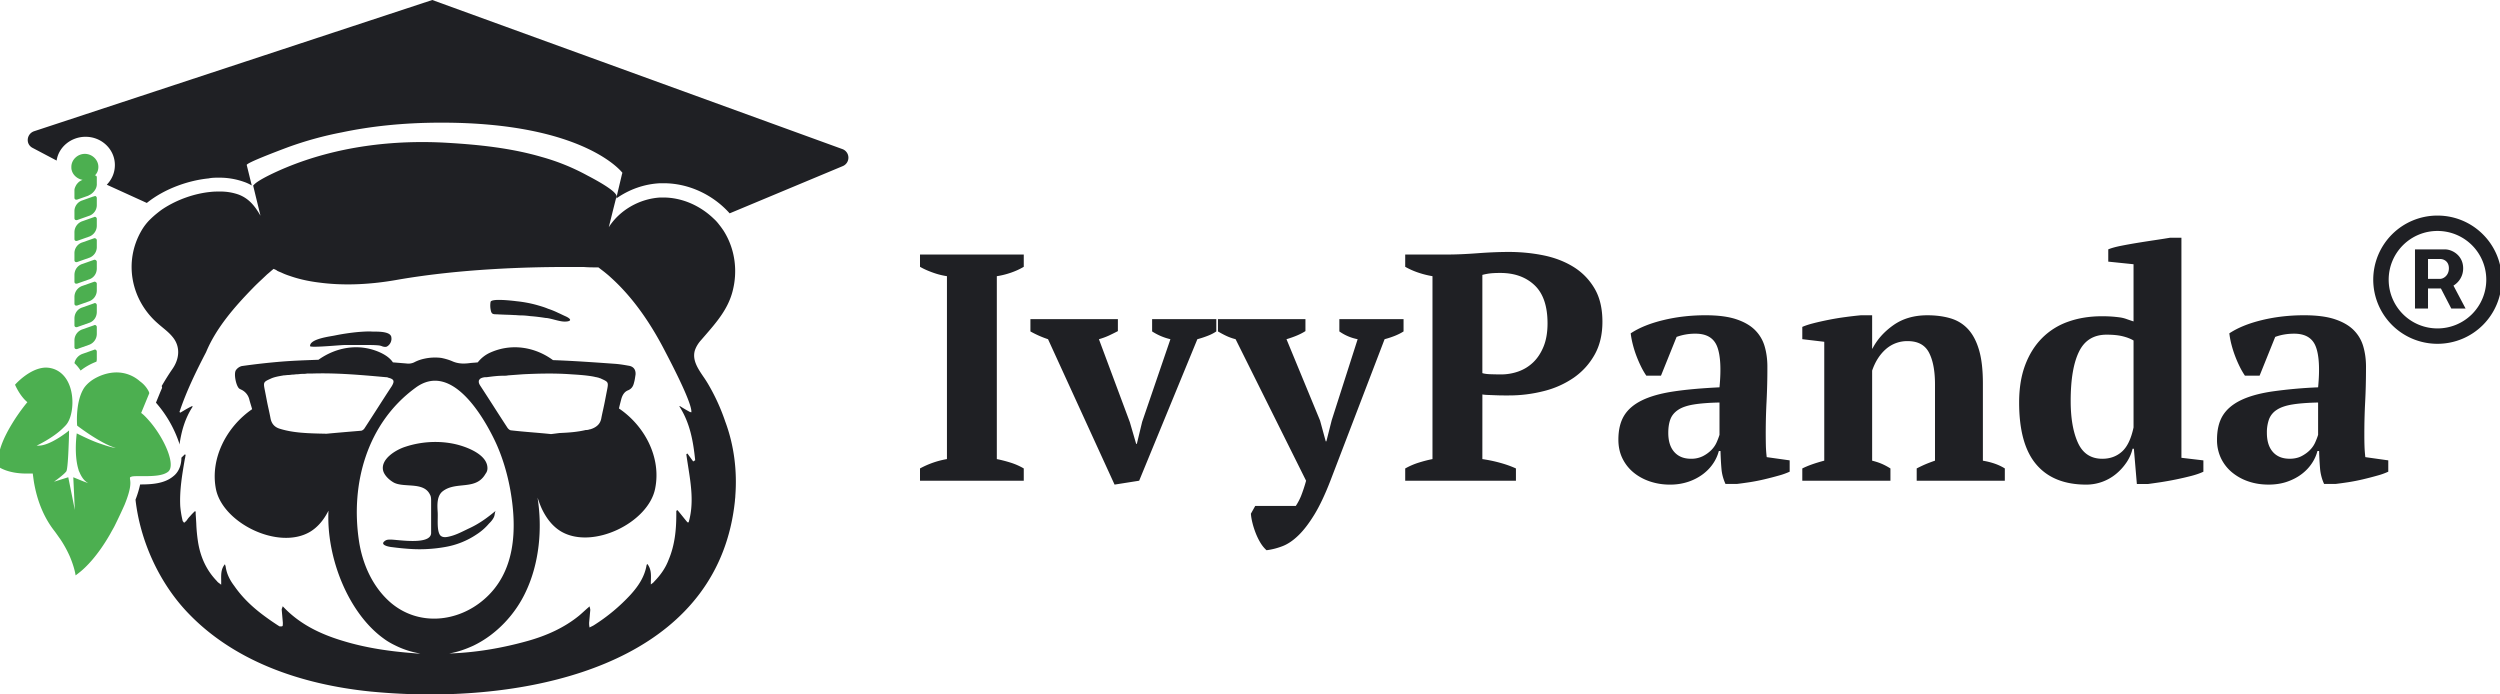
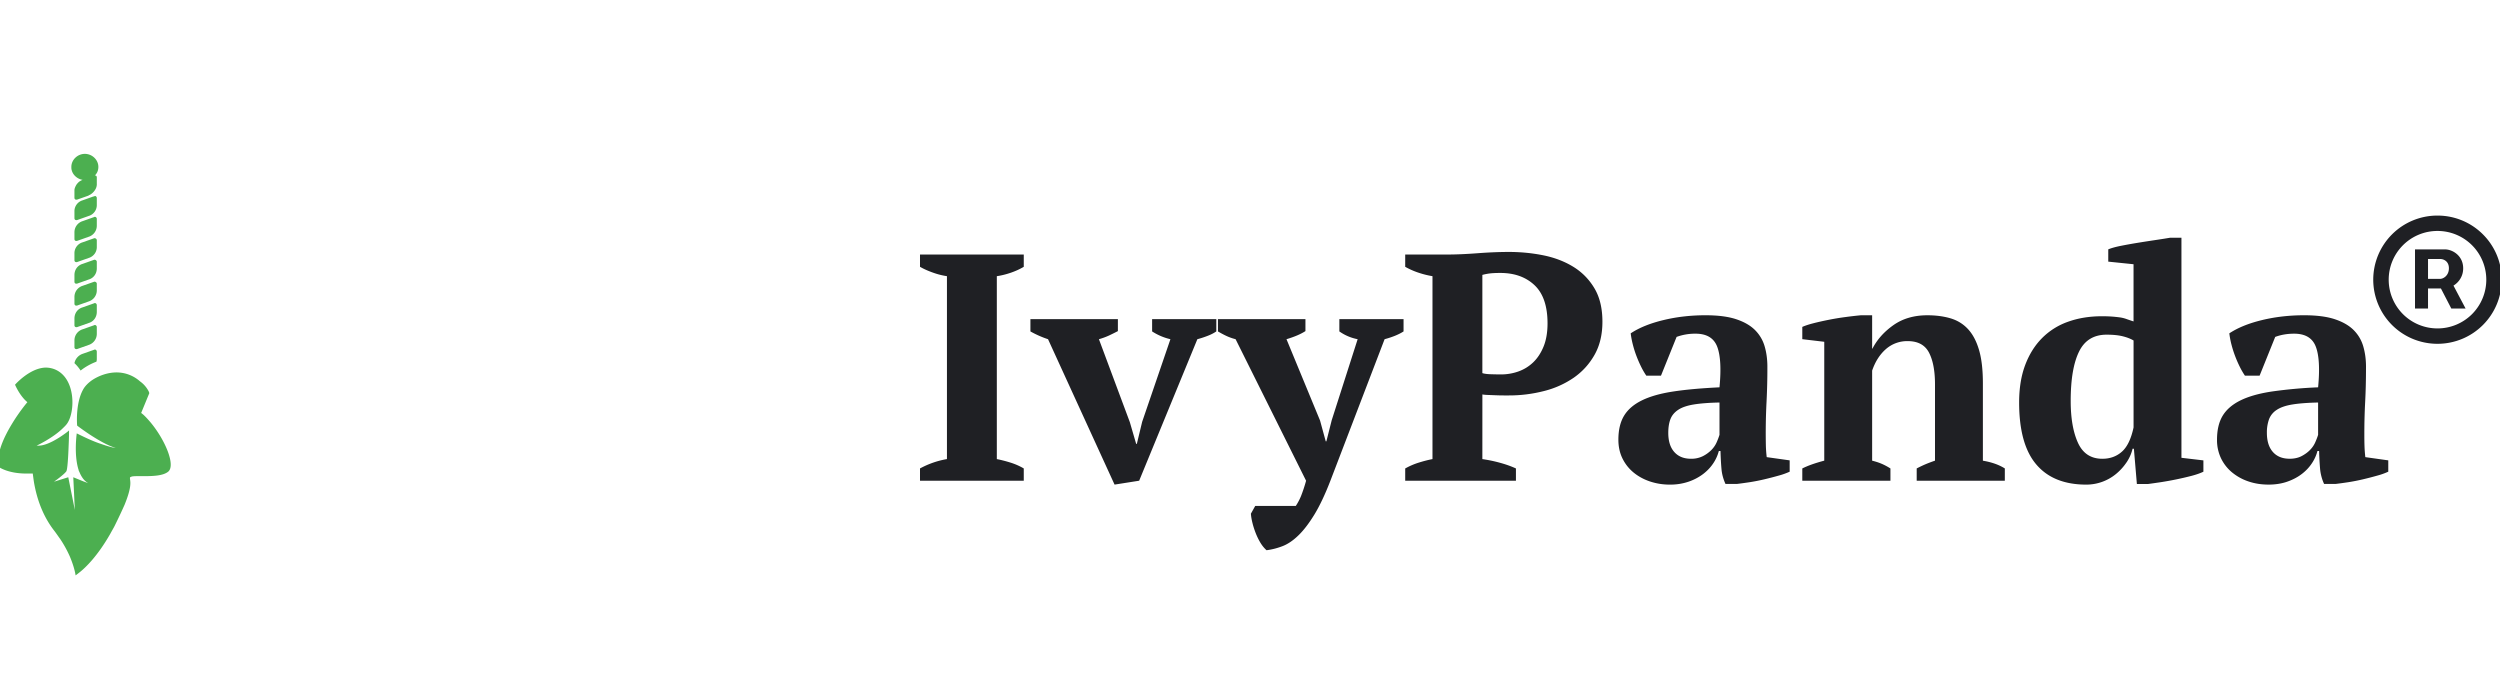
<svg xmlns="http://www.w3.org/2000/svg" fill="none" viewBox="0 0 144 40">
-   <path fill="#1f2024" fill-rule="evenodd" d="M144.098 16.11a3.696 3.696 0 0 1-3.7 3.693 3.695 3.695 0 0 1-3.699-3.693 3.695 3.695 0 0 1 3.7-3.693c2.043 0 3.7 1.652 3.7 3.693zm-6.51 0a2.807 2.807 0 0 0 2.81 2.807 2.808 2.808 0 0 0 2.812-2.807 2.808 2.808 0 0 0-2.812-2.807 2.807 2.807 0 0 0-2.81 2.807zm2.265 1.662h-.75v-3.407h1.73c.416 0 1.045.35 1.045 1.09 0 .47-.259.812-.559.996l.698 1.32h-.823l-.597-1.154h-.744zm0-2.853v1.144h.693c.204 0 .51-.203.51-.609 0-.415-.316-.535-.49-.535zm-17.632 11.096c-.306.274-.683.41-1.13.41-.65 0-1.118-.304-1.398-.912-.28-.608-.422-1.415-.422-2.42 0-1.24.16-2.187.48-2.838.318-.652.848-.978 1.59-.978.37 0 .68.031.928.093.25.062.457.143.623.242v5.008c-.14.658-.364 1.123-.67 1.395zm.27.615c.164-.248.28-.509.343-.782h.077l.172 2.029h.652c.191-.025.431-.06.718-.102a18.07 18.07 0 0 0 1.772-.364c.281-.074.511-.154.69-.241v-.652l-1.265-.149V13.693H125c-.218.037-.493.08-.825.13-.332.05-.67.102-1.015.158-.345.056-.674.115-.987.177-.313.062-.558.13-.737.205v.707l1.456.15v3.294c-.154-.05-.29-.096-.412-.14a1.92 1.92 0 0 0-.383-.093 7.704 7.704 0 0 0-.44-.046 7.824 7.824 0 0 0-.585-.019c-.715 0-1.367.106-1.954.317a3.948 3.948 0 0 0-1.504.95c-.415.421-.737.939-.967 1.553-.23.614-.345 1.331-.345 2.15 0 1.6.328 2.79.987 3.565.657.775 1.618 1.163 2.883 1.163a2.694 2.694 0 0 0 1.723-.624c.231-.192.428-.412.595-.66zM86.418 15.722c-.256 0-.457.01-.603.028a3.32 3.32 0 0 0-.431.084v5.658c.114.037.287.06.517.065.23.007.415.01.555.01.345 0 .677-.056.996-.168.32-.112.604-.285.853-.521.249-.236.45-.54.603-.912.153-.372.23-.82.23-1.34 0-.993-.249-1.725-.747-2.197-.498-.471-1.156-.707-1.973-.707zm-1.034 10.722c.344.05.686.12 1.024.214.339.093.642.202.91.325v.708H80.94v-.707c.243-.137.501-.249.776-.336.274-.086.54-.155.795-.204V15.908a5.215 5.215 0 0 1-.843-.214 4.316 4.316 0 0 1-.728-.326v-.707h2.414c.51 0 1.095-.025 1.753-.075.657-.049 1.26-.074 1.81-.074.677 0 1.337.065 1.983.195.644.13 1.219.351 1.724.661.504.31.91.723 1.216 1.238.307.515.46 1.157.46 1.927 0 .732-.15 1.365-.45 1.898-.3.534-.7.974-1.198 1.322a5.276 5.276 0 0 1-1.724.772 8.029 8.029 0 0 1-2.011.252h-.306c-.141 0-.291-.003-.45-.01l-.46-.018a2.398 2.398 0 0 1-.316-.028zM58.969 27.69h-5.977v-.707a5.036 5.036 0 0 1 1.552-.54V15.908a4.243 4.243 0 0 1-.805-.205c-.28-.099-.53-.21-.747-.335v-.707h5.977v.707c-.23.137-.482.251-.757.345-.275.093-.54.158-.795.195v10.536c.255.05.52.118.795.204.275.087.527.199.757.335zm5.23.223-3.832-8.375a5.747 5.747 0 0 1-1.015-.448v-.707h5.038v.689c-.166.087-.335.17-.508.252a3.94 3.94 0 0 1-.584.214l1.781 4.78.364 1.25h.039l.306-1.27 1.628-4.76a3.305 3.305 0 0 1-1.054-.448v-.707h3.698v.707a2.475 2.475 0 0 1-.47.243 5.573 5.573 0 0 1-.622.205l-3.352 8.151zm6.445-8.562c.16.075.335.137.527.187l4.06 8.152a8.93 8.93 0 0 1-.296.893 3.365 3.365 0 0 1-.297.559h-2.337l-.249.446c.012.174.045.36.096.559.05.198.115.394.191.586.077.192.166.372.268.54.103.167.218.307.345.42.307-.038.613-.116.92-.234.306-.118.613-.325.92-.624.306-.297.612-.698.919-1.2.306-.503.613-1.151.92-1.945l3.122-8.152c.46-.124.823-.274 1.092-.448v-.707h-3.698v.707c.32.224.67.374 1.054.448l-1.494 4.667-.307 1.214h-.038l-.326-1.195-1.934-4.686c.46-.137.823-.292 1.092-.467v-.688h-5.039v.707c.167.1.33.187.489.261zm27.441 6.924a1.48 1.48 0 0 1-.69.149c-.408 0-.727-.13-.958-.391-.23-.26-.344-.626-.344-1.098 0-.31.041-.574.124-.791.083-.217.233-.397.45-.54.217-.143.518-.245.9-.307.384-.062.875-.1 1.476-.112v1.862a4.107 4.107 0 0 1-.163.428c-.07.161-.172.31-.306.447a1.909 1.909 0 0 1-.489.353zm3.63-.577a34.89 34.89 0 0 1 .038-2.56 38.36 38.36 0 0 0 .048-2.02c0-.409-.05-.793-.153-1.153a2.172 2.172 0 0 0-.546-.94c-.262-.267-.623-.478-1.083-.633-.459-.155-1.053-.233-1.78-.233-.856 0-1.667.093-2.434.28-.766.185-1.392.44-1.877.762.026.212.067.429.125.652.057.223.127.444.21.661.083.217.173.422.268.614a4.2 4.2 0 0 0 .298.512h.843l.9-2.234a3.103 3.103 0 0 1 1.092-.186c.638 0 1.053.249 1.245.745.191.496.236 1.278.134 2.345-1.048.05-1.938.13-2.673.242-.734.112-1.334.283-1.8.512-.467.23-.808.524-1.025.884-.217.36-.326.82-.326 1.378 0 .397.077.754.23 1.07.153.316.364.586.632.81.268.223.581.397.939.52a3.54 3.54 0 0 0 1.168.187 3.23 3.23 0 0 0 1.073-.168 3 3 0 0 0 .833-.437c.237-.18.431-.384.585-.614a2.34 2.34 0 0 0 .326-.717h.095c.013.41.032.757.058 1.043.025.285.102.57.23.856h.651c.217-.025.466-.06.747-.102.281-.044.565-.1.852-.168.287-.068.562-.14.824-.214a4.01 4.01 0 0 0 .623-.223v-.652l-1.322-.186a7.433 7.433 0 0 1-.048-.633zm13.763 1.992h-5.076v-.708c.166-.086.33-.164.488-.233.16-.068.348-.14.566-.215V22.15c0-.783-.115-1.396-.345-1.838-.23-.442-.639-.663-1.226-.663a1.85 1.85 0 0 0-1.255.457c-.35.306-.616.72-.795 1.242v5.187c.204.05.386.11.546.178.16.068.33.159.508.27v.708h-5.077v-.708c.32-.161.741-.311 1.265-.449v-6.847l-1.265-.15v-.707c.166-.074.383-.145.652-.214.268-.068.558-.133.871-.195.313-.062.632-.115.958-.158.326-.044.623-.078.891-.103h.651v1.918h.02c.268-.522.67-.971 1.206-1.35.536-.378 1.188-.568 1.954-.568.498 0 .945.06 1.341.178.395.118.731.326 1.006.624.274.299.485.7.632 1.204.147.504.22 1.14.22 1.911v4.459c.511.087.932.236 1.264.447zm16.398-1.266c.268 0 .498-.05.69-.149.191-.1.354-.217.488-.354.134-.136.236-.285.306-.447.071-.16.125-.303.163-.427v-1.862c-.6.013-1.092.05-1.475.112s-.683.164-.9.307a1.115 1.115 0 0 0-.45.54 2.22 2.22 0 0 0-.125.79c0 .473.115.838.345 1.099.23.26.55.39.958.39zm4.31-1.433c0 .273.003.509.01.707.006.199.022.41.047.633l1.322.186v.652a3.956 3.956 0 0 1-.622.223c-.262.074-.537.146-.824.214-.287.068-.572.124-.853.168-.28.043-.53.077-.746.102h-.652a2.673 2.673 0 0 1-.23-.856 17.387 17.387 0 0 1-.057-1.043h-.096a2.32 2.32 0 0 1-.326.717c-.153.23-.348.435-.584.614-.237.18-.514.326-.833.437-.32.112-.677.168-1.073.168-.42 0-.81-.062-1.169-.186a2.957 2.957 0 0 1-.938-.521 2.406 2.406 0 0 1-.632-.81 2.428 2.428 0 0 1-.23-1.07c0-.559.108-1.018.325-1.378.218-.36.56-.654 1.025-.884.466-.23 1.067-.4 1.801-.512a26.556 26.556 0 0 1 2.672-.242c.102-1.067.058-1.849-.134-2.345-.19-.496-.606-.745-1.245-.745-.396 0-.76.062-1.092.186l-.9 2.234h-.843a4.28 4.28 0 0 1-.297-.512 6.923 6.923 0 0 1-.268-.614 6.268 6.268 0 0 1-.21-.66 5.033 5.033 0 0 1-.125-.653c.485-.322 1.111-.577 1.877-.763.766-.186 1.577-.279 2.433-.279.728 0 1.322.078 1.781.233.46.155.821.366 1.083.633.261.267.443.58.545.94.103.36.154.744.154 1.154 0 .744-.016 1.418-.048 2.02a34.89 34.89 0 0 0-.048 1.852z" clip-rule="evenodd" />
-   <path fill="#1f2024" fill-rule="evenodd" d="m24.899 0 23.617 8.585a.526.526 0 0 1 .022.985l-6.51 2.719c-.955-1.07-2.355-1.734-3.799-1.734h-.2c-.933.043-1.8.364-2.533.878l.023-.065v-.042l.31-1.306.023-.065s-2.155-2.89-10.42-2.89c-2.333 0-4.2.236-5.732.557a20.32 20.32 0 0 0-3.11.856l-.122.046h-.001c-.52.197-2.295.866-2.255.982l.289 1.177a2.324 2.324 0 0 0-.467-.214 4.196 4.196 0 0 0-1.422-.235c-.2 0-.4 0-.6.043-1.088.107-2.488.556-3.555 1.413l-2.306-1.05c.288-.3.466-.685.466-1.134 0-.9-.755-1.627-1.688-1.627-.845 0-1.556.6-1.667 1.37L1.881 8.52c-.422-.214-.356-.814.089-.963ZM.854 25.913a.989.989 0 0 0 .467-.107v-.349a8.045 8.045 0 0 1-.667.429c.067.027.134.027.2.027zm41.488 2.81c.006-.049.012-.1.012-.156.111-1.434-.067-2.911-.578-4.282-.01-.021-.016-.042-.022-.064a11.599 11.599 0 0 0-.978-2.12 6.605 6.605 0 0 0-.259-.401c-.315-.464-.65-.958-.496-1.504.067-.214.2-.428.356-.6l.208-.24c.686-.79 1.351-1.555 1.613-2.585.29-1.114.156-2.312-.422-3.319a1.22 1.22 0 0 0-.044-.075 1.22 1.22 0 0 1-.045-.075c-.088-.128-.177-.257-.266-.364a2.321 2.321 0 0 0-.311-.342c-.778-.75-1.822-1.22-2.91-1.22h-.156c-1.2.064-2.355.727-2.978 1.712l.245-.985.178-.706.022-.064c.083-.3-1.3-1.026-1.651-1.21l-.06-.032a12.398 12.398 0 0 0-2.6-1.05c-1.755-.513-3.599-.706-5.398-.813-3.155-.192-6.421.214-9.354 1.435-.156.064-1.578.663-1.844 1.006-.022 0-.022.021-.022.021l.155.643.267 1.092c-.311-.536-.645-.985-1.267-1.22a3.132 3.132 0 0 0-1.088-.172c-.178 0-.334 0-.511.021-.911.086-1.911.429-2.733.964-.133.085-.267.193-.4.3a5.135 5.135 0 0 0-.356.32c-.2.193-.377.429-.51.664-1.023 1.777-.6 3.983.955 5.331.087.078.177.152.266.226.205.169.408.336.578.545.467.557.4 1.263 0 1.841-.222.321-.422.643-.622.985l.022.107-.11.257-.245.6a6.793 6.793 0 0 1 1.333 2.312c0 .009.004.021.008.036.006.02.014.046.014.07.111-.77.311-1.498.755-2.183l-.022-.043c-.01 0-.016.006-.022.01-.006.006-.011.012-.022.012a6.03 6.03 0 0 0-.465.258l-.18.106c0-.022-.022-.022-.022-.022l-.022-.021c.4-1.2.955-2.334 1.533-3.447.578-1.392 1.644-2.612 2.688-3.683.179-.186.367-.363.553-.536.09-.086.181-.17.27-.256.066-.053.127-.107.188-.16a5.77 5.77 0 0 1 .19-.16.977.977 0 0 0 .045.02c.039.016.085.035.132.065l.022.021.089.043.156.064c.133.065.288.129.488.193.422.15 1 .3 1.711.385 1.133.15 2.644.172 4.533-.171 3.599-.62 7.398-.728 9.62-.728h1.066c.267.022.49.022.645.022h.2l.333.256c.133.108.266.215.378.322 1.333 1.199 2.355 2.74 3.155 4.303 1.066 2.034 1.533 3.169 1.488 3.468-.01 0-.017-.005-.022-.01-.006-.006-.011-.011-.022-.011v.021a9.403 9.403 0 0 1-.622-.364l-.023.022c.622.963.8 2.034.911 3.104-.022.01-.039.021-.055.032-.017.01-.034.022-.056.032-.022 0-.022-.021-.022-.021a16.445 16.445 0 0 1-.155-.214l-.001-.001-.155-.213c-.022 0-.044.021-.044.021l-.023.022c.032.234.07.468.106.702.169 1.072.337 2.144.028 3.215h-.067c-.1-.117-.194-.235-.289-.353-.095-.118-.189-.235-.289-.353-.012.012-.018.017-.024.02l-.02.001c0 .022-.022.022-.022.022v.214c0 .899-.09 1.777-.445 2.612-.177.47-.466.878-.822 1.242-.038.055-.094.095-.166.147l-.034.024v-.043c0-.069.002-.136.004-.204.01-.331.018-.646-.204-.93l-.022.02c0 .011-.005.017-.011.022-.006.005-.011.01-.011.021-.111.664-.467 1.2-.911 1.692a10.514 10.514 0 0 1-2.133 1.777.95.95 0 0 1-.106.056c-.038.019-.083.04-.138.072v-.021c-.023-.107-.023-.171-.023-.257l.034-.364c.01-.123.022-.246.033-.364 0-.05-.014-.102-.03-.163a3.731 3.731 0 0 1-.014-.051l-.045.043a13.29 13.29 0 0 0-.277.246c-.095.086-.187.17-.278.246-.867.707-1.889 1.156-2.955 1.456-1.495.418-2.99.672-4.527.724.486-.085.95-.246 1.401-.455 1.333-.642 2.422-1.82 3.022-3.126.755-1.606.955-3.575.666-5.395.09.257.178.514.311.77.245.472.578.9 1.045 1.178 1.822 1.07 5.043-.514 5.42-2.483.356-1.777-.599-3.597-2.088-4.603.045-.193.09-.364.134-.536.066-.235.177-.428.4-.513.2-.086.288-.236.333-.429.04-.133.061-.283.081-.42l.008-.05c.022-.279-.111-.472-.4-.514-.245-.043-.489-.086-.756-.107-1.2-.086-2.4-.172-3.599-.215-1.022-.749-2.355-.984-3.577-.45a1.88 1.88 0 0 0-.755.579 3.41 3.41 0 0 1-.234.021c-.077.006-.155.011-.233.022-.333.043-.666.043-1-.107-.2-.086-.422-.15-.644-.193a2.872 2.872 0 0 0-.955.043c-.2.043-.4.107-.6.214a.78.78 0 0 1-.445.064l-.388-.032-.39-.032c-.155-.236-.421-.428-.755-.578-1.2-.535-2.51-.3-3.532.428l-.324.012c-.507.019-1.158.043-1.81.095-.777.064-1.532.15-2.288.257a.598.598 0 0 0-.333.236c-.133.192 0 .877.178 1.049.022.021.066.042.11.064a.846.846 0 0 1 .49.6c.022.085.05.176.077.267.028.09.056.182.078.268-1.466 1.006-2.422 2.826-2.088 4.581.377 1.97 3.599 3.554 5.42 2.484.467-.279.8-.707 1.045-1.178 0-.01.006-.016.011-.021.006-.006.011-.011.011-.022-.133 2.72 1.156 5.91 3.177 7.365.2.15.423.279.645.386.458.233.96.395 1.476.48a3.35 3.35 0 0 1-.395-.021c-1.377-.107-2.733-.3-4.066-.707-1.288-.385-2.51-.963-3.466-1.991-.022.021-.022.021-.022.043l-.008.022-.01.025a.3.3 0 0 0-.026.103c.022.235.044.492.066.749 0 .064 0 .193-.022.193-.022.021-.066.021-.089.021h-.022c-.022 0-.067 0-.089-.021a14.894 14.894 0 0 1-.955-.664c-.622-.471-1.178-1.006-1.622-1.649-.244-.32-.422-.663-.489-1.07 0-.026-.008-.053-.02-.09a1.33 1.33 0 0 1-.024-.081c-.009.008-.017.013-.025.017-.011.007-.02.012-.02.026-.183.256-.179.537-.175.833.002.099.003.2-.002.301l-.045-.043-.033-.023c-.073-.052-.128-.092-.167-.148-.622-.642-.955-1.413-1.089-2.27a9.191 9.191 0 0 1-.099-1.054c-.01-.176-.02-.353-.034-.53v-.15c-.01 0-.017-.005-.022-.01-.006-.005-.011-.01-.022-.01l-.023.02a3.329 3.329 0 0 0-.266.279c-.063.06-.115.132-.163.199l-.06.08a.216.216 0 0 0-.055.042.216.216 0 0 1-.055.043l-.023-.022c-.008-.016-.02-.03-.032-.043-.018-.02-.034-.038-.034-.064a5.434 5.434 0 0 1-.134-.835c-.044-.92.112-1.82.267-2.719a.607.607 0 0 0 .022-.107c.006-.037.011-.075.022-.107 0-.013-.008-.018-.02-.025a.128.128 0 0 1-.024-.017l-.022.02-.178.172c0 .557-.244.9-.466 1.07-.511.429-1.245.472-1.911.472a5.802 5.802 0 0 1-.267.877c.267 2.356 1.333 4.69 2.888 6.38 2.711 2.934 6.666 4.26 10.62 4.668 1.112.107 2.267.171 3.467.171 7.776 0 16.663-2.633 17.552-11.154 0-.04.005-.081.01-.124zm-13.786.695c-.032.033-.047.116-.061.197a.648.648 0 0 1-.04.159c-.067.15-.178.278-.29.385-.2.236-.444.45-.71.621a4.637 4.637 0 0 1-1.822.728 8.374 8.374 0 0 1-2.066.107 15.3 15.3 0 0 1-.938-.094l-.107-.013c-.155-.021-.688-.128-.333-.364.089-.064.2-.064.311-.064.074 0 .2.011.355.026.69.064 1.978.183 1.978-.411v-1.82c0-.129 0-.279-.067-.386-.222-.468-.74-.502-1.243-.534-.301-.02-.598-.038-.823-.15-.244-.13-.533-.386-.622-.664-.2-.686.733-1.242 1.289-1.413.977-.322 2.11-.364 3.088-.086.6.171 1.644.6 1.622 1.349a.5.5 0 0 1-.111.3c-.318.563-.825.615-1.346.668-.39.04-.788.081-1.12.338-.345.27-.314.8-.291 1.184l.002.036c.005.088.004.202.002.327-.005.36-.012.81.153 1 .09.086.222.129.49.065.342-.074.652-.226.958-.376l.152-.074c.618-.276 1.104-.637 1.59-1.04zm.01-.008a.058.058 0 0 0-.01.008zm-.98-7.489c0-.01 0-.014.002-.019.002-.006.008-.011.02-.024.045-.085.156-.128.312-.15h.088l.06-.007c.31-.04.604-.078.918-.078.089 0 .178 0 .289-.022l.866-.064c.911-.043 1.8-.064 2.711 0l.059.004c.316.02.65.041.963.082.155.021.311.043.467.085h.022c.01 0 .028.006.044.011.017.005.033.01.045.01a.08.08 0 0 1 .033.011c.011.006.022.011.033.011.02.01.04.015.057.02.022.006.042.01.054.023.378.171.422.193.356.557l-.067.342v.001l-.066.342c-.034.182-.073.358-.111.535-.04.177-.078.353-.112.535-.066.3-.266.471-.555.578-.011 0-.022.006-.033.01a.08.08 0 0 1-.034.012h-.022c-.067.021-.133.042-.2.042h-.044c-.445.108-.934.15-1.467.172h-.022c-.089.01-.172.021-.255.032l-.256.032c-.371-.039-.725-.069-1.068-.098-.417-.035-.819-.07-1.22-.116-.09 0-.178-.086-.223-.15a146.93 146.93 0 0 1-.788-1.22v-.001c-.262-.407-.523-.813-.789-1.22-.067-.107-.089-.192-.067-.278zm-11.442 2.783c.778.236 1.578.257 2.666.279.445-.043 1.2-.107 1.978-.172.066 0 .155-.064.2-.128.266-.407.527-.814.788-1.22.261-.407.522-.814.79-1.22.177-.3.132-.408-.223-.493-.022-.022-.067-.022-.089-.022-.711-.064-1.422-.128-2.133-.171-.71-.043-1.4-.064-2.11-.043h-.312c-.11.022-.2.022-.31.022-.045 0-.09.005-.134.01-.044.006-.089.011-.133.011-.045 0-.09.005-.134.01-.044.006-.089.011-.133.011-.033 0-.072.006-.111.011a.858.858 0 0 1-.111.01c-.059 0-.111.007-.16.012-.045.006-.087.01-.129.01l-.068.012c-.229.04-.486.084-.687.18-.378.172-.423.194-.356.558l.067.342.066.343c.034.182.073.358.112.535.038.177.077.353.11.535.067.3.245.493.556.578zm11.731 9.827c-1.51 1.306-3.733 1.542-5.332.214-1.067-.899-1.667-2.248-1.867-3.596-.488-3.255.445-6.766 3.267-8.821 2.044-1.499 3.865 1.606 4.554 3.04.422.878.733 1.905.911 2.933.378 2.205.289 4.667-1.533 6.23zm-5.327-14.98a.538.538 0 0 1-.222.386.532.532 0 0 0-.032.017.15.15 0 0 1-.079.026.5.5 0 0 1-.219-.04.715.715 0 0 0-.203-.046c-.222-.021-.422-.021-.644-.021h-1.311c-.062 0-.244.013-.473.03-.587.044-1.489.11-1.505.034-.018-.362.837-.51 1.276-.586.08-.014.146-.025.19-.035.423-.086.867-.15 1.312-.193l.03-.002c.278-.02.535-.04.814-.02h.133c.29 0 .711.022.867.194a.11.11 0 0 1 .022.032c.006.01.011.021.022.032a.573.573 0 0 1 .022.193zm9.385-1.136c.144.037.288.074.433.096.289.043.755-.022.244-.278-.078-.033-.155-.07-.233-.107-.078-.038-.156-.075-.233-.108a4.614 4.614 0 0 0-.578-.235c-.2-.086-.422-.15-.644-.214a7.049 7.049 0 0 0-1.156-.217c-.245-.03-1.489-.182-1.51.046a1.25 1.25 0 0 0 0 .406c.044.279.11.3.355.3.167.01.328.016.489.022.16.005.322.01.489.02.077 0 .15.006.222.012.072.005.144.01.222.01.178 0 .355.022.533.043.311.022.6.064.889.107h.044c.145.022.29.059.434.097z" clip-rule="evenodd" />
+   <path fill="#1f2024" fill-rule="evenodd" d="M144.098 16.11a3.696 3.696 0 0 1-3.7 3.693 3.695 3.695 0 0 1-3.699-3.693 3.695 3.695 0 0 1 3.7-3.693c2.043 0 3.7 1.652 3.7 3.693m-6.51 0a2.807 2.807 0 0 0 2.81 2.807 2.808 2.808 0 0 0 2.812-2.807 2.808 2.808 0 0 0-2.812-2.807 2.807 2.807 0 0 0-2.81 2.807zm2.265 1.662h-.75v-3.407h1.73c.416 0 1.045.35 1.045 1.09 0 .47-.259.812-.559.996l.698 1.32h-.823l-.597-1.154h-.744zm0-2.853v1.144h.693c.204 0 .51-.203.51-.609 0-.415-.316-.535-.49-.535zm-17.632 11.096c-.306.274-.683.41-1.13.41-.65 0-1.118-.304-1.398-.912-.28-.608-.422-1.415-.422-2.42 0-1.24.16-2.187.48-2.838.318-.652.848-.978 1.59-.978.37 0 .68.031.928.093.25.062.457.143.623.242v5.008c-.14.658-.364 1.123-.67 1.395zm.27.615c.164-.248.28-.509.343-.782h.077l.172 2.029h.652c.191-.025.431-.06.718-.102a18.07 18.07 0 0 0 1.772-.364c.281-.074.511-.154.69-.241v-.652l-1.265-.149V13.693H125c-.218.037-.493.08-.825.13-.332.05-.67.102-1.015.158-.345.056-.674.115-.987.177-.313.062-.558.13-.737.205v.707l1.456.15v3.294c-.154-.05-.29-.096-.412-.14a1.92 1.92 0 0 0-.383-.093 7.704 7.704 0 0 0-.44-.046 7.824 7.824 0 0 0-.585-.019c-.715 0-1.367.106-1.954.317a3.948 3.948 0 0 0-1.504.95c-.415.421-.737.939-.967 1.553-.23.614-.345 1.331-.345 2.15 0 1.6.328 2.79.987 3.565.657.775 1.618 1.163 2.883 1.163a2.694 2.694 0 0 0 1.723-.624c.231-.192.428-.412.595-.66zM86.418 15.722c-.256 0-.457.01-.603.028a3.32 3.32 0 0 0-.431.084v5.658c.114.037.287.06.517.065.23.007.415.01.555.01.345 0 .677-.056.996-.168.32-.112.604-.285.853-.521.249-.236.45-.54.603-.912.153-.372.23-.82.23-1.34 0-.993-.249-1.725-.747-2.197-.498-.471-1.156-.707-1.973-.707zm-1.034 10.722c.344.05.686.12 1.024.214.339.093.642.202.91.325v.708H80.94v-.707c.243-.137.501-.249.776-.336.274-.086.54-.155.795-.204V15.908a5.215 5.215 0 0 1-.843-.214 4.316 4.316 0 0 1-.728-.326v-.707h2.414c.51 0 1.095-.025 1.753-.075.657-.049 1.26-.074 1.81-.074.677 0 1.337.065 1.983.195.644.13 1.219.351 1.724.661.504.31.91.723 1.216 1.238.307.515.46 1.157.46 1.927 0 .732-.15 1.365-.45 1.898-.3.534-.7.974-1.198 1.322a5.276 5.276 0 0 1-1.724.772 8.029 8.029 0 0 1-2.011.252h-.306c-.141 0-.291-.003-.45-.01l-.46-.018a2.398 2.398 0 0 1-.316-.028zM58.969 27.69h-5.977v-.707a5.036 5.036 0 0 1 1.552-.54V15.908a4.243 4.243 0 0 1-.805-.205c-.28-.099-.53-.21-.747-.335v-.707h5.977v.707c-.23.137-.482.251-.757.345-.275.093-.54.158-.795.195v10.536c.255.05.52.118.795.204.275.087.527.199.757.335zm5.23.223-3.832-8.375a5.747 5.747 0 0 1-1.015-.448v-.707h5.038v.689c-.166.087-.335.17-.508.252a3.94 3.94 0 0 1-.584.214l1.781 4.78.364 1.25h.039l.306-1.27 1.628-4.76a3.305 3.305 0 0 1-1.054-.448v-.707h3.698v.707a2.475 2.475 0 0 1-.47.243 5.573 5.573 0 0 1-.622.205l-3.352 8.151zm6.445-8.562c.16.075.335.137.527.187l4.06 8.152a8.93 8.93 0 0 1-.296.893 3.365 3.365 0 0 1-.297.559h-2.337l-.249.446c.012.174.045.36.096.559.05.198.115.394.191.586.077.192.166.372.268.54.103.167.218.307.345.42.307-.038.613-.116.92-.234.306-.118.613-.325.92-.624.306-.297.612-.698.919-1.2.306-.503.613-1.151.92-1.945l3.122-8.152c.46-.124.823-.274 1.092-.448v-.707h-3.698v.707c.32.224.67.374 1.054.448l-1.494 4.667-.307 1.214h-.038l-.326-1.195-1.934-4.686c.46-.137.823-.292 1.092-.467v-.688h-5.039v.707c.167.1.33.187.489.261zm27.441 6.924a1.48 1.48 0 0 1-.69.149c-.408 0-.727-.13-.958-.391-.23-.26-.344-.626-.344-1.098 0-.31.041-.574.124-.791.083-.217.233-.397.45-.54.217-.143.518-.245.9-.307.384-.062.875-.1 1.476-.112v1.862a4.107 4.107 0 0 1-.163.428c-.07.161-.172.31-.306.447a1.909 1.909 0 0 1-.489.353zm3.63-.577a34.89 34.89 0 0 1 .038-2.56 38.36 38.36 0 0 0 .048-2.02c0-.409-.05-.793-.153-1.153a2.172 2.172 0 0 0-.546-.94c-.262-.267-.623-.478-1.083-.633-.459-.155-1.053-.233-1.78-.233-.856 0-1.667.093-2.434.28-.766.185-1.392.44-1.877.762.026.212.067.429.125.652.057.223.127.444.21.661.083.217.173.422.268.614a4.2 4.2 0 0 0 .298.512h.843l.9-2.234a3.103 3.103 0 0 1 1.092-.186c.638 0 1.053.249 1.245.745.191.496.236 1.278.134 2.345-1.048.05-1.938.13-2.673.242-.734.112-1.334.283-1.8.512-.467.23-.808.524-1.025.884-.217.36-.326.82-.326 1.378 0 .397.077.754.23 1.07.153.316.364.586.632.81.268.223.581.397.939.52a3.54 3.54 0 0 0 1.168.187 3.23 3.23 0 0 0 1.073-.168 3 3 0 0 0 .833-.437c.237-.18.431-.384.585-.614a2.34 2.34 0 0 0 .326-.717h.095c.013.41.032.757.058 1.043.025.285.102.57.23.856h.651c.217-.025.466-.06.747-.102.281-.044.565-.1.852-.168.287-.068.562-.14.824-.214a4.01 4.01 0 0 0 .623-.223v-.652l-1.322-.186a7.433 7.433 0 0 1-.048-.633zm13.763 1.992h-5.076v-.708c.166-.086.33-.164.488-.233.16-.068.348-.14.566-.215V22.15c0-.783-.115-1.396-.345-1.838-.23-.442-.639-.663-1.226-.663a1.85 1.85 0 0 0-1.255.457c-.35.306-.616.72-.795 1.242v5.187c.204.05.386.11.546.178.16.068.33.159.508.27v.708h-5.077v-.708c.32-.161.741-.311 1.265-.449v-6.847l-1.265-.15v-.707c.166-.074.383-.145.652-.214.268-.068.558-.133.871-.195.313-.062.632-.115.958-.158.326-.044.623-.078.891-.103h.651v1.918h.02c.268-.522.67-.971 1.206-1.35.536-.378 1.188-.568 1.954-.568.498 0 .945.06 1.341.178.395.118.731.326 1.006.624.274.299.485.7.632 1.204.147.504.22 1.14.22 1.911v4.459c.511.087.932.236 1.264.447zm16.398-1.266c.268 0 .498-.05.69-.149.191-.1.354-.217.488-.354.134-.136.236-.285.306-.447.071-.16.125-.303.163-.427v-1.862c-.6.013-1.092.05-1.475.112s-.683.164-.9.307a1.115 1.115 0 0 0-.45.54 2.22 2.22 0 0 0-.125.79c0 .473.115.838.345 1.099.23.26.55.39.958.39zm4.31-1.433c0 .273.003.509.01.707.006.199.022.41.047.633l1.322.186v.652a3.956 3.956 0 0 1-.622.223c-.262.074-.537.146-.824.214-.287.068-.572.124-.853.168-.28.043-.53.077-.746.102h-.652a2.673 2.673 0 0 1-.23-.856 17.387 17.387 0 0 1-.057-1.043h-.096a2.32 2.32 0 0 1-.326.717c-.153.23-.348.435-.584.614-.237.18-.514.326-.833.437-.32.112-.677.168-1.073.168-.42 0-.81-.062-1.169-.186a2.957 2.957 0 0 1-.938-.521 2.406 2.406 0 0 1-.632-.81 2.428 2.428 0 0 1-.23-1.07c0-.559.108-1.018.325-1.378.218-.36.56-.654 1.025-.884.466-.23 1.067-.4 1.801-.512a26.556 26.556 0 0 1 2.672-.242c.102-1.067.058-1.849-.134-2.345-.19-.496-.606-.745-1.245-.745-.396 0-.76.062-1.092.186l-.9 2.234h-.843a4.28 4.28 0 0 1-.297-.512 6.923 6.923 0 0 1-.268-.614 6.268 6.268 0 0 1-.21-.66 5.033 5.033 0 0 1-.125-.653c.485-.322 1.111-.577 1.877-.763.766-.186 1.577-.279 2.433-.279.728 0 1.322.078 1.781.233.46.155.821.366 1.083.633.261.267.443.58.545.94.103.36.154.744.154 1.154 0 .744-.016 1.418-.048 2.02a34.89 34.89 0 0 0-.048 1.852z" clip-rule="evenodd" />
  <path fill="#4caf50" fill-rule="evenodd" d="M5.576 10.598v-.385c0-.065-.044-.108-.11-.108.133-.128.2-.3.2-.492 0-.407-.356-.75-.778-.75-.423 0-.778.343-.778.75 0 .064 0 .129.022.193.067.278.333.514.644.556h-.022c-.066.022-.133.065-.2.107-.066.065-.133.129-.177.215-.023.042-.045.085-.067.15-.022.064-.022.106-.022.17v.386c0 .086.066.128.155.107l.667-.235c0-.022.022-.022.022-.022.017-.008.03-.013.042-.017a.814.814 0 0 0 .313-.304.587.587 0 0 0 .09-.321zm0 1.199v-.386c0-.085-.089-.15-.133-.107l-.089.022-.6.214a.652.652 0 0 0-.466.642v.386c0 .085.066.128.155.107l.667-.236a.652.652 0 0 0 .466-.642zm2.755 15.629c.49 0 1.067-.022 1.356-.257.444-.364-.178-1.841-1.022-2.848-.111-.128-.223-.257-.334-.364a1.416 1.416 0 0 0-.2-.17l.467-1.136s0-.042-.044-.128a1.604 1.604 0 0 0-.49-.557 2.029 2.029 0 0 0-1.355-.514c-.51 0-1.044.193-1.444.472-.2.15-.377.32-.489.535-.444.813-.333 2.055-.333 2.055s.578.45 1.244.835c.334.193.667.364.978.45-.044 0-.267-.022-.867-.236-.333-.107-.777-.3-1.377-.6 0 0-.178 1.243.111 2.12v.022c.022.043.039.08.056.117.016.038.033.075.055.118.111.214.245.385.445.493l-.29-.107-.577-.236.089 1.884-.378-1.884-.822.257s.578-.407.711-.6c.067-.107.111-.877.133-1.498.023-.471.023-.857.023-.857s-.09.086-.245.193c-.355.257-1.022.685-1.51.685H2.11s.956-.45 1.511-1.006c.111-.107.2-.193.267-.3.444-.685.466-2.526-.667-3.061a1.391 1.391 0 0 0-.555-.129h-.067c-.91.043-1.733.985-1.733.985s.267.642.711 1.006c0 0-.422.493-.844 1.178-.489.792-1 1.841-.778 2.569 0 0 .511.364 1.555.364h.378s.022.193.067.492c.11.643.378 1.777 1.155 2.784.08.102.151.204.22.302.046.066.09.13.136.19.244.364.422.706.555 1.006.289.685.333 1.092.333 1.092s.09-.064.223-.171c.355-.278 1.044-.942 1.777-2.227.035-.067.073-.134.112-.203.06-.106.123-.215.177-.332.222-.45.4-.835.533-1.135.386-.948.342-1.267.318-1.443a.456.456 0 0 1-.007-.12c0-.021.044-.042.111-.064.089-.021.245-.021.4-.021h.067zM5.576 12.61v.386a.67.67 0 0 1-.466.642l-.667.236c-.089.021-.155-.022-.155-.107v-.386a.67.67 0 0 1 .466-.642l.667-.236c.066-.043.155.022.155.107zm0 1.606v-.385c0-.064-.089-.129-.155-.107l-.667.235a.652.652 0 0 0-.466.642v.386c0 .086.066.128.155.107l.667-.236a.652.652 0 0 0 .466-.642zm0 .857v.385c0 .3-.177.557-.466.642l-.667.236c-.089.021-.155-.022-.155-.107v-.386c0-.3.177-.556.466-.642l.667-.236c.066-.021.155.043.155.107zm0 1.648v-.385c0-.065-.089-.129-.155-.107l-.667.235a.67.67 0 0 0-.466.642v.386c0 .085.066.128.155.107l.667-.236a.67.67 0 0 0 .466-.642zm0 .857v.385c0 .3-.177.557-.466.642l-.667.236c-.089.021-.155-.022-.155-.107v-.386c0-.3.177-.557.466-.642l.667-.236c.066-.042.155.022.155.108zm0 1.648v-.385c0-.086-.089-.15-.155-.107l-.667.235a.67.67 0 0 0-.466.642v.386c0 .085.066.128.155.107l.667-.236a.67.67 0 0 0 .466-.642zm0 1.028v.385c0 .064 0 .129-.022.193-.333.128-.644.3-.91.513a2.33 2.33 0 0 0-.356-.428.72.72 0 0 1 .466-.535l.667-.235c.066-.043.155.021.155.107z" clip-rule="evenodd" />
</svg>